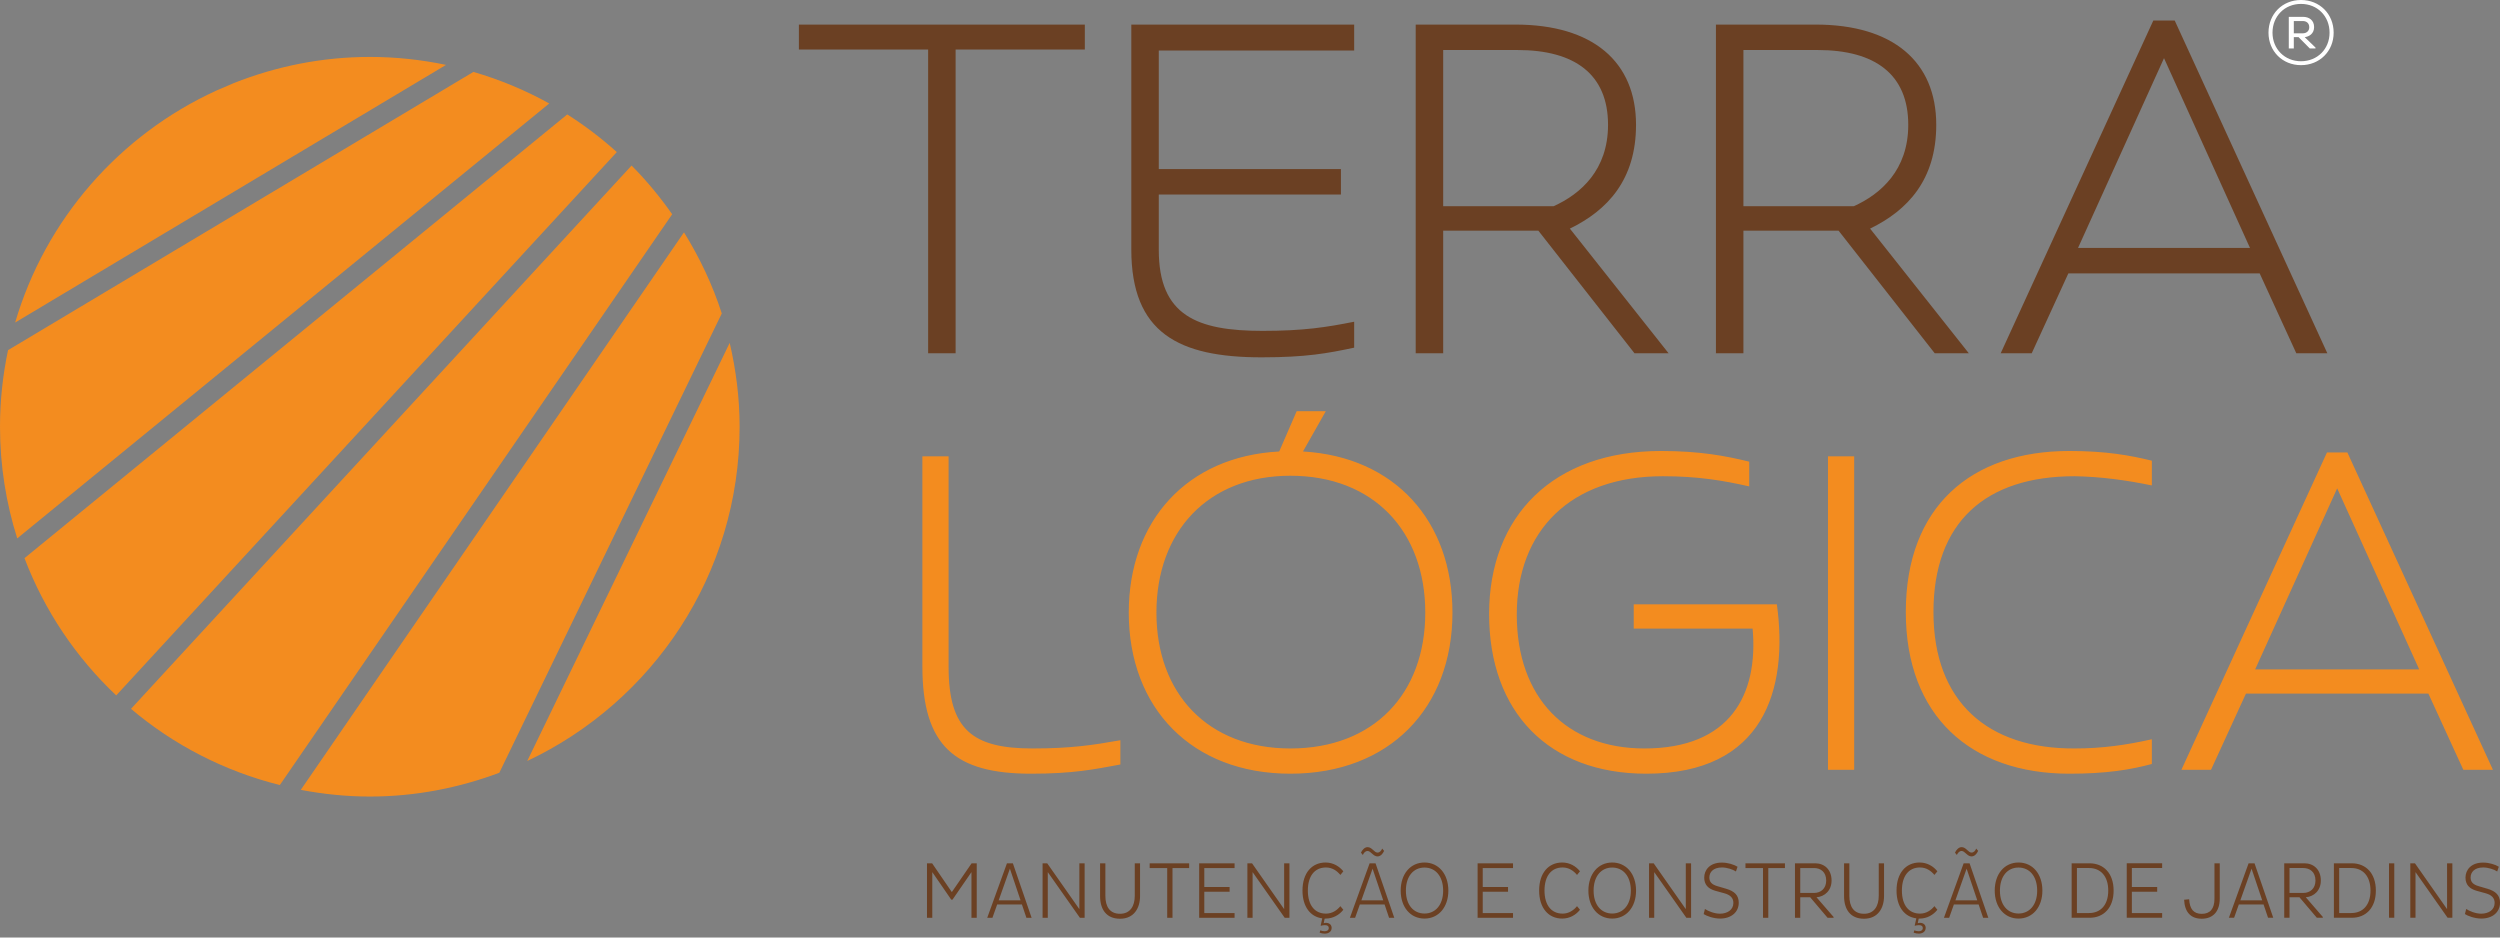
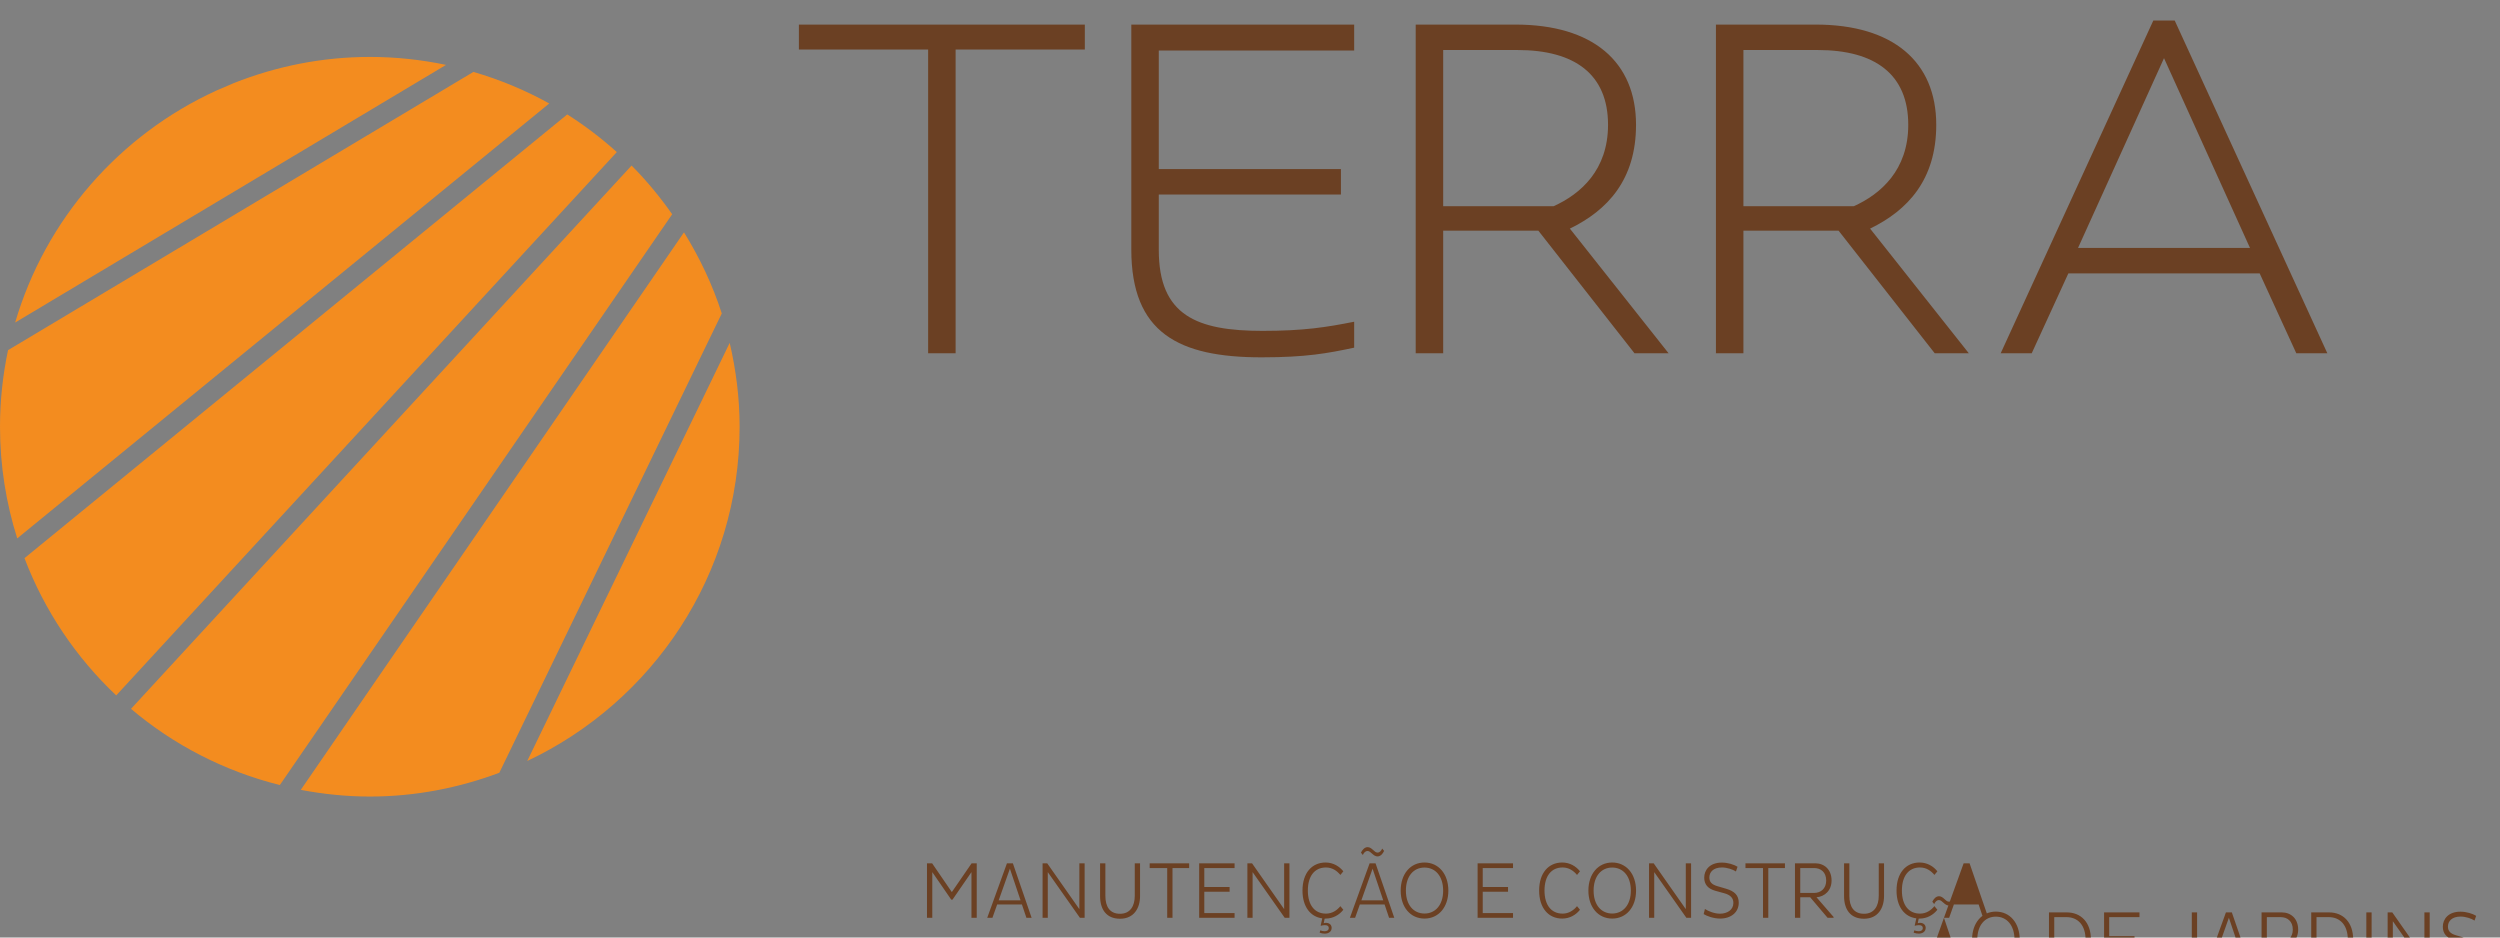
<svg xmlns="http://www.w3.org/2000/svg" width="100%" height="100%" viewBox="0 0 360 135" version="1.1" xml:space="preserve" style="fill-rule:evenodd;clip-rule:evenodd;stroke-linejoin:round;stroke-miterlimit:1.414;">
  <rect x="0" y="0" width="360" height="135" fill="#808080" stroke="none" />
  <path d="M156.217,7.129l0,-3.59l-41.176,0l0,3.59l18.61,0l0,43.741l3.957,0l0,-43.741l18.609,0Zm38.783,42.935l0,-3.736c-4.031,0.805 -7.328,1.318 -13.189,1.318c-9.451,0 -14.946,-2.198 -14.946,-11.65l0,-7.986l26.229,0l0,-3.663l-26.229,0l0,-17.071l28.135,0l0,-3.737l-32.092,0l0,32.384c0,12.016 6.814,15.533 18.756,15.533c6.448,0 9.525,-0.586 13.336,-1.392Zm28.718,-20.368l-15.899,0l0,-22.493l10.697,0c8.279,0 13.041,3.516 13.041,10.77c0,6.521 -3.955,9.964 -7.839,11.723Zm16.559,21.174l-14.215,-17.951c5.422,-2.637 9.526,-7.033 9.526,-14.946c0,-9.086 -6.228,-14.434 -17.365,-14.434l-14.361,0l0,47.331l3.957,0l0,-17.658l13.701,0l13.848,17.658l4.909,0Zm26.673,-21.174l-15.899,0l0,-22.493l10.697,0c8.279,0 13.041,3.516 13.041,10.77c0,6.521 -3.956,9.964 -7.839,11.723Zm16.559,21.174l-14.215,-17.951c5.422,-2.637 9.526,-7.033 9.526,-14.946c0,-9.086 -6.228,-14.434 -17.365,-14.434l-14.361,0l0,47.331l3.957,0l0,-17.658l13.701,0l13.848,17.658l4.909,0Zm40.491,-15.166l-24.764,0l12.382,-27.33l12.382,27.33Zm11.137,15.166l-21.98,-47.918l-3.078,0l-21.98,47.918l4.469,0l5.276,-11.503l27.549,0l5.275,11.503l4.469,0Z" style="fill:#6B4023;fill-rule:nonzero;" />
-   <path d="M161.335,110.086l0,-3.494c-3.913,0.699 -7.128,1.188 -12.648,1.188c-8.596,0 -12.09,-2.656 -12.09,-11.74l0,-30.329l-3.774,0l0,30.259c0,11.461 4.682,15.443 15.654,15.443c6.08,0 9.084,-0.628 12.858,-1.327Zm24.478,1.327c14.256,0 23.341,-9.433 23.341,-23.2c0,-13.208 -8.316,-22.432 -21.524,-23.2l3.284,-5.801l-4.193,0l-2.515,5.801c-13.278,0.698 -21.664,9.992 -21.664,23.2c0,13.767 9.085,23.2 23.271,23.2Zm19.427,-23.2c0,11.67 -7.408,19.567 -19.427,19.567c-11.88,0 -19.287,-7.897 -19.287,-19.567c0,-11.67 7.407,-19.706 19.287,-19.706c12.019,0 19.427,8.036 19.427,19.706Zm50.632,-1.188l-20.615,0l0,3.494l17.121,0c0.839,9.504 -3.215,17.261 -15.583,17.261c-11.182,0 -18.379,-7.268 -18.379,-19.287c0,-12.09 7.756,-19.917 21.034,-19.917c5.101,0 8.735,0.63 12.439,1.468l0,-3.564c-3.424,-0.839 -7.128,-1.538 -12.719,-1.538c-15.514,0 -24.738,9.365 -24.738,23.48c0,14.117 8.596,22.991 22.642,22.991c16.912,0 20.475,-12.089 18.798,-24.388Zm11.131,23.83l0,-45.144l-3.773,0l0,45.144l3.773,0Zm42.864,-0.839l0,-3.563c-3.704,0.838 -7.199,1.327 -11.112,1.327c-12.509,0.07 -20.336,-6.708 -20.336,-19.637c0,-12.928 7.478,-19.567 20.336,-19.567c3.774,0.07 7.408,0.559 11.112,1.328l0,-3.564c-3.145,-0.768 -6.569,-1.398 -11.881,-1.398c-14.186,0 -23.55,8.037 -23.55,23.201c0,14.955 9.364,23.27 23.55,23.27c5.312,0 8.736,-0.558 11.881,-1.397Zm38.495,-13.626l-23.619,0l11.81,-26.067l11.809,26.067Zm10.623,14.465l-20.964,-45.703l-2.935,0l-20.966,45.703l4.264,0l5.031,-10.972l26.274,0l5.033,10.972l4.263,0Z" style="fill:#F38C1F;fill-rule:nonzero;" />
  <path d="M18.865,102.074c6.112,5.179 13.413,8.965 21.429,10.973l56.499,-82.196c-1.758,-2.497 -3.696,-4.858 -5.847,-7.012l-72.081,78.235Zm57.056,7.508c18.057,-8.521 30.583,-26.841 30.583,-48.132c0,-4.16 -0.525,-8.19 -1.427,-12.076l-29.156,60.208Zm-32.61,4.158c3.224,0.61 6.54,0.962 9.941,0.962c6.572,0 12.838,-1.247 18.649,-3.424l32.033,-66.144c-1.333,-4.144 -3.189,-8.043 -5.441,-11.675l-55.182,80.281Zm-39.786,-33.365c2.883,7.571 7.427,14.303 13.21,19.764l72.086,-78.239c-2.221,-2 -4.601,-3.816 -7.136,-5.422l-78.16,63.897Zm64.644,-70.019l-67.011,40.066c-0.75,3.56 -1.158,7.245 -1.158,11.028c0,5.605 0.877,11.002 2.482,16.077l76.607,-62.626c-3.425,-1.905 -7.084,-3.427 -10.92,-4.545Zm-14.917,-2.158c-6.915,0 -13.503,1.36 -19.565,3.76l-2.559,1.097c-13.903,6.368 -24.582,18.511 -28.948,33.391l62.049,-37.103c-3.543,-0.743 -7.212,-1.145 -10.977,-1.145Z" style="fill:#F38C1F;fill-rule:nonzero;" />
-   <path d="M139.89,132.16l0.76,0l0,-7.843l-0.738,0l-2.848,4.141l-2.837,-4.141l-0.739,0l0,7.843l0.762,0l0,-6.574l2.733,3.968l0.173,0l2.734,-3.968l0,6.574Zm2.272,0l0.749,0l0.681,-1.914l3.564,0l0.645,1.914l0.75,0l-2.698,-7.843l-0.854,0l-2.837,7.843Zm3.264,-7.07l1.533,4.556l-3.148,0l1.615,-4.556Zm10.08,7.07l0.68,0l0,-7.843l-0.76,0l0,6.598l-4.626,-6.598l-0.668,0l0,7.843l0.749,0l0,-6.574l4.625,6.574Zm3.668,-7.843l-0.762,0l0,4.718c0,1.926 0.912,3.264 2.872,3.264c1.973,0 2.884,-1.488 2.884,-3.264l0,-4.718l-0.761,0l0,4.671c0,1.477 -0.646,2.596 -2.123,2.596c-1.476,0 -2.11,-1.027 -2.11,-2.584l0,-4.683Zm12.064,0.681l0,-0.681l-5.686,0l0,0.681l2.526,0l0,7.162l0.762,0l0,-7.162l2.398,0Zm6.54,7.162l0,-0.68l-4.36,0l0,-3.068l3.645,0l0,-0.681l-3.645,0l0,-2.733l4.36,0l0,-0.681l-5.098,0l0,7.843l5.098,0Zm7.22,0l0.68,0l0,-7.843l-0.761,0l0,6.598l-4.624,-6.598l-0.67,0l0,7.843l0.75,0l0,-6.574l4.625,6.574Zm5.179,1.108l0.023,0.046c0.15,-0.057 0.403,-0.093 0.599,-0.093c0.358,0 0.543,0.151 0.543,0.404c0,0.323 -0.242,0.474 -0.612,0.474c-0.219,0 -0.426,-0.059 -0.611,-0.128l-0.092,0.335c0.242,0.092 0.496,0.138 0.726,0.138c0.554,0 1.004,-0.288 1.004,-0.83c0,-0.427 -0.311,-0.727 -0.83,-0.727c-0.093,0 -0.231,0.023 -0.312,0.046l0.138,-0.657l0.128,0c1.106,0 1.995,-0.554 2.56,-1.269l-0.427,-0.519c-0.484,0.589 -1.164,1.073 -2.076,1.073c-1.615,0 -2.607,-1.211 -2.607,-3.322c0,-2.111 0.992,-3.322 2.607,-3.322c0.912,0 1.592,0.485 2.076,1.073l0.427,-0.519c-0.565,-0.715 -1.454,-1.269 -2.56,-1.269c-1.973,0 -3.323,1.511 -3.323,4.037c0,2.318 1.131,3.783 2.849,4.003l-0.23,1.026Zm4.21,-1.108l0.75,0l0.68,-1.914l3.564,0l0.646,1.914l0.749,0l-2.699,-7.843l-0.853,0l-2.837,7.843Zm3.264,-7.07l1.534,4.556l-3.149,0l1.615,-4.556Zm-1.407,-1.973c0.15,-0.311 0.357,-0.576 0.691,-0.576c0.462,0 0.808,0.784 1.42,0.784c0.438,0 0.76,-0.368 0.957,-0.795l-0.277,-0.335c-0.127,0.311 -0.346,0.577 -0.68,0.577c-0.474,0 -0.785,-0.784 -1.42,-0.784c-0.426,0 -0.783,0.403 -0.956,0.796l0.265,0.333Zm5.455,5.134c0,2.399 1.419,4.025 3.426,4.025c2.018,0 3.437,-1.626 3.437,-4.025c0,-2.423 -1.419,-4.049 -3.437,-4.049c-2.007,0 -3.426,1.626 -3.426,4.049Zm0.749,0c0,-2.1 1.12,-3.323 2.677,-3.323c1.556,0 2.687,1.223 2.687,3.323c0,2.076 -1.131,3.298 -2.687,3.298c-1.557,0 -2.677,-1.222 -2.677,-3.298Zm15.425,3.909l0,-0.68l-4.361,0l0,-3.068l3.645,0l0,-0.681l-3.645,0l0,-2.733l4.361,0l0,-0.681l-5.099,0l0,7.843l5.099,0Zm3.762,-3.921c0,2.526 1.349,4.037 3.322,4.037c1.107,0 1.996,-0.554 2.56,-1.269l-0.427,-0.519c-0.484,0.589 -1.164,1.073 -2.076,1.073c-1.614,0 -2.606,-1.211 -2.606,-3.322c0,-2.111 0.992,-3.322 2.606,-3.322c0.912,0 1.592,0.485 2.076,1.073l0.427,-0.519c-0.564,-0.715 -1.453,-1.269 -2.56,-1.269c-1.973,0 -3.322,1.511 -3.322,4.037Zm7.093,0.012c0,2.399 1.419,4.025 3.426,4.025c2.018,0 3.437,-1.626 3.437,-4.025c0,-2.423 -1.419,-4.049 -3.437,-4.049c-2.007,0 -3.426,1.626 -3.426,4.049Zm0.75,0c0,-2.1 1.119,-3.323 2.676,-3.323c1.557,0 2.687,1.223 2.687,3.323c0,2.076 -1.13,3.298 -2.687,3.298c-1.557,0 -2.676,-1.222 -2.676,-3.298Zm13.357,3.909l0.68,0l0,-7.843l-0.762,0l0,6.598l-4.625,-6.598l-0.669,0l0,7.843l0.75,0l0,-6.574l4.626,6.574Zm2.491,-0.53c0.426,0.277 1.418,0.646 2.364,0.646c1.58,0 2.688,-0.9 2.688,-2.284c0,-1.073 -0.623,-1.661 -1.8,-2.007l-1.292,-0.38c-0.749,-0.219 -1.141,-0.577 -1.141,-1.246c0,-0.761 0.554,-1.442 1.822,-1.442c0.703,0 1.557,0.277 2.007,0.577l0.231,-0.681c-0.497,-0.311 -1.385,-0.599 -2.261,-0.599c-1.753,0 -2.538,1.072 -2.538,2.168c0,1.015 0.577,1.603 1.592,1.892l1.303,0.357c0.912,0.254 1.304,0.704 1.304,1.396c0,0.991 -0.865,1.545 -1.938,1.545c-0.831,0 -1.73,-0.392 -2.157,-0.68l-0.184,0.738Zm11.706,-6.632l0,-0.681l-5.686,0l0,0.681l2.526,0l0,7.162l0.761,0l0,-7.162l2.399,0Zm1.442,7.162l0.761,0l0,-2.952l1.431,0l2.502,2.952l0.866,0l0,-0.114l-2.458,-2.838c1.188,-0.093 2.169,-0.98 2.169,-2.41c0,-1.615 -1.072,-2.481 -2.352,-2.481l-2.919,0l0,7.843Zm2.745,-7.162c0.946,0 1.753,0.565 1.753,1.8c0,1.164 -0.784,1.787 -1.753,1.787l-1.984,0l0,-3.587l1.984,0Zm5.087,-0.681l-0.762,0l0,4.718c0,1.926 0.911,3.264 2.872,3.264c1.973,0 2.884,-1.488 2.884,-3.264l0,-4.718l-0.762,0l0,4.671c0,1.477 -0.646,2.596 -2.122,2.596c-1.476,0 -2.11,-1.027 -2.11,-2.584l0,-4.683Zm9.411,8.951l0.023,0.046c0.15,-0.057 0.404,-0.093 0.6,-0.093c0.358,0 0.542,0.151 0.542,0.404c0,0.323 -0.242,0.474 -0.612,0.474c-0.219,0 -0.426,-0.059 -0.611,-0.128l-0.092,0.335c0.242,0.092 0.496,0.138 0.727,0.138c0.553,0 1.004,-0.288 1.004,-0.83c0,-0.427 -0.312,-0.727 -0.832,-0.727c-0.092,0 -0.23,0.023 -0.311,0.046l0.139,-0.657l0.126,0c1.108,0 1.996,-0.554 2.561,-1.269l-0.426,-0.519c-0.485,0.589 -1.166,1.073 -2.077,1.073c-1.615,0 -2.606,-1.211 -2.606,-3.322c0,-2.111 0.991,-3.322 2.606,-3.322c0.911,0 1.592,0.485 2.077,1.073l0.426,-0.519c-0.565,-0.715 -1.453,-1.269 -2.561,-1.269c-1.972,0 -3.321,1.511 -3.321,4.037c0,2.318 1.13,3.783 2.849,4.003l-0.231,1.026Zm4.21,-1.108l0.749,0l0.681,-1.914l3.564,0l0.646,1.914l0.75,0l-2.699,-7.843l-0.854,0l-2.837,7.843Zm3.264,-7.07l1.534,4.556l-3.148,0l1.614,-4.556Zm-1.407,-1.973c0.15,-0.311 0.357,-0.576 0.692,-0.576c0.461,0 0.807,0.784 1.419,0.784c0.438,0 0.761,-0.368 0.957,-0.795l-0.277,-0.335c-0.127,0.311 -0.346,0.577 -0.68,0.577c-0.473,0 -0.785,-0.784 -1.419,-0.784c-0.427,0 -0.785,0.403 -0.958,0.796l0.266,0.333Zm5.455,5.134c0,2.399 1.419,4.025 3.426,4.025c2.018,0 3.437,-1.626 3.437,-4.025c0,-2.423 -1.419,-4.049 -3.437,-4.049c-2.007,0 -3.426,1.626 -3.426,4.049Zm0.75,0c0,-2.1 1.118,-3.323 2.676,-3.323c1.557,0 2.687,1.223 2.687,3.323c0,2.076 -1.13,3.298 -2.687,3.298c-1.558,0 -2.676,-1.222 -2.676,-3.298Zm10.326,3.909l2.595,0c1.972,0 3.449,-1.384 3.449,-3.909c0,-2.55 -1.477,-3.922 -3.449,-3.934l-2.595,0l0,7.843Zm0.761,-0.68l0,-6.482l1.753,0c1.626,0 2.757,1.13 2.757,3.253c0,2.099 -1.131,3.229 -2.757,3.229l-1.753,0Zm12.272,0.68l0,-0.68l-4.361,0l0,-3.068l3.645,0l0,-0.681l-3.645,0l0,-2.733l4.361,0l0,-0.681l-5.098,0l0,7.843l5.098,0Zm3.163,-2.595c0.08,1.742 0.922,2.734 2.537,2.734c1.684,0 2.595,-1.119 2.595,-2.883l0,-5.099l-0.761,0l0,5.11c0,1.453 -0.646,2.168 -1.823,2.168c-1.175,0 -1.741,-0.68 -1.822,-2.099l-0.726,0.069Zm6.448,2.595l0.749,0l0.681,-1.914l3.563,0l0.646,1.914l0.75,0l-2.699,-7.843l-0.853,0l-2.837,7.843Zm3.264,-7.07l1.533,4.556l-3.148,0l1.615,-4.556Zm4.705,7.07l0.761,0l0,-2.952l1.43,0l2.504,2.952l0.864,0l0,-0.114l-2.456,-2.838c1.188,-0.093 2.168,-0.98 2.168,-2.41c0,-1.615 -1.073,-2.481 -2.353,-2.481l-2.918,0l0,7.843Zm2.745,-7.162c0.946,0 1.753,0.565 1.753,1.8c0,1.164 -0.784,1.787 -1.753,1.787l-1.984,0l0,-3.587l1.984,0Zm4.406,7.162l2.595,0c1.972,0 3.448,-1.384 3.448,-3.909c0,-2.55 -1.476,-3.922 -3.448,-3.934l-2.595,0l0,7.843Zm0.761,-0.68l0,-6.482l1.753,0c1.627,0 2.757,1.13 2.757,3.253c0,2.099 -1.13,3.229 -2.757,3.229l-1.753,0Zm7.175,0.68l0.76,0l0,-7.843l-0.76,0l0,7.843Zm8.441,0l0.682,0l0,-7.843l-0.761,0l0,6.598l-4.626,-6.598l-0.669,0l0,7.843l0.75,0l0,-6.574l4.624,6.574Zm2.492,-0.53c0.427,0.277 1.419,0.646 2.365,0.646c1.58,0 2.687,-0.9 2.687,-2.284c0,-1.073 -0.623,-1.661 -1.8,-2.007l-1.291,-0.38c-0.75,-0.219 -1.143,-0.577 -1.143,-1.246c0,-0.761 0.555,-1.442 1.823,-1.442c0.704,0 1.558,0.277 2.007,0.577l0.231,-0.681c-0.496,-0.311 -1.384,-0.599 -2.261,-0.599c-1.752,0 -2.537,1.072 -2.537,2.168c0,1.015 0.577,1.603 1.592,1.892l1.303,0.357c0.911,0.254 1.303,0.704 1.303,1.396c0,0.991 -0.865,1.545 -1.937,1.545c-0.831,0 -1.731,-0.392 -2.157,-0.68l-0.185,0.738Z" style="fill:#6B4023;fill-rule:nonzero;" />
-   <path d="M326.663,4.704c0,2.668 2.011,4.678 4.678,4.678c2.694,0 4.705,-2.01 4.705,-4.678c0,-2.694 -2.011,-4.704 -4.705,-4.704c-2.667,0 -4.678,2.01 -4.678,4.704Zm0.577,0c0,-2.372 1.756,-4.141 4.101,-4.141c2.373,0 4.115,1.769 4.115,4.141c0,2.346 -1.742,4.115 -4.115,4.115c-2.345,0 -4.101,-1.769 -4.101,-4.115Zm2.345,2.279l0.724,0l0,-1.635l0.684,0l1.621,1.635l0.818,0l0,-0.134l-1.555,-1.501c0.617,-0.067 1.354,-0.482 1.354,-1.448c0,-1.005 -0.737,-1.475 -1.595,-1.475l-2.051,0l0,4.558Zm2.024,-3.954c0.496,0 0.925,0.282 0.925,0.898c0,0.536 -0.402,0.871 -0.925,0.871l-1.3,0l0,-1.769l1.3,0Z" style="fill:#fff;fill-rule:nonzero;" />
+   <path d="M139.89,132.16l0.76,0l0,-7.843l-0.738,0l-2.848,4.141l-2.837,-4.141l-0.739,0l0,7.843l0.762,0l0,-6.574l2.733,3.968l0.173,0l2.734,-3.968l0,6.574Zm2.272,0l0.749,0l0.681,-1.914l3.564,0l0.645,1.914l0.75,0l-2.698,-7.843l-0.854,0l-2.837,7.843Zm3.264,-7.07l1.533,4.556l-3.148,0l1.615,-4.556Zm10.08,7.07l0.68,0l0,-7.843l-0.76,0l0,6.598l-4.626,-6.598l-0.668,0l0,7.843l0.749,0l0,-6.574l4.625,6.574Zm3.668,-7.843l-0.762,0l0,4.718c0,1.926 0.912,3.264 2.872,3.264c1.973,0 2.884,-1.488 2.884,-3.264l0,-4.718l-0.761,0l0,4.671c0,1.477 -0.646,2.596 -2.123,2.596c-1.476,0 -2.11,-1.027 -2.11,-2.584l0,-4.683Zm12.064,0.681l0,-0.681l-5.686,0l0,0.681l2.526,0l0,7.162l0.762,0l0,-7.162l2.398,0Zm6.54,7.162l0,-0.68l-4.36,0l0,-3.068l3.645,0l0,-0.681l-3.645,0l0,-2.733l4.36,0l0,-0.681l-5.098,0l0,7.843l5.098,0Zm7.22,0l0.68,0l0,-7.843l-0.761,0l0,6.598l-4.624,-6.598l-0.67,0l0,7.843l0.75,0l0,-6.574l4.625,6.574Zm5.179,1.108l0.023,0.046c0.15,-0.057 0.403,-0.093 0.599,-0.093c0.358,0 0.543,0.151 0.543,0.404c0,0.323 -0.242,0.474 -0.612,0.474c-0.219,0 -0.426,-0.059 -0.611,-0.128l-0.092,0.335c0.242,0.092 0.496,0.138 0.726,0.138c0.554,0 1.004,-0.288 1.004,-0.83c0,-0.427 -0.311,-0.727 -0.83,-0.727c-0.093,0 -0.231,0.023 -0.312,0.046l0.138,-0.657l0.128,0c1.106,0 1.995,-0.554 2.56,-1.269l-0.427,-0.519c-0.484,0.589 -1.164,1.073 -2.076,1.073c-1.615,0 -2.607,-1.211 -2.607,-3.322c0,-2.111 0.992,-3.322 2.607,-3.322c0.912,0 1.592,0.485 2.076,1.073l0.427,-0.519c-0.565,-0.715 -1.454,-1.269 -2.56,-1.269c-1.973,0 -3.323,1.511 -3.323,4.037c0,2.318 1.131,3.783 2.849,4.003l-0.23,1.026Zm4.21,-1.108l0.75,0l0.68,-1.914l3.564,0l0.646,1.914l0.749,0l-2.699,-7.843l-0.853,0l-2.837,7.843Zm3.264,-7.07l1.534,4.556l-3.149,0l1.615,-4.556Zm-1.407,-1.973c0.15,-0.311 0.357,-0.576 0.691,-0.576c0.462,0 0.808,0.784 1.42,0.784c0.438,0 0.76,-0.368 0.957,-0.795l-0.277,-0.335c-0.127,0.311 -0.346,0.577 -0.68,0.577c-0.474,0 -0.785,-0.784 -1.42,-0.784c-0.426,0 -0.783,0.403 -0.956,0.796l0.265,0.333Zm5.455,5.134c0,2.399 1.419,4.025 3.426,4.025c2.018,0 3.437,-1.626 3.437,-4.025c0,-2.423 -1.419,-4.049 -3.437,-4.049c-2.007,0 -3.426,1.626 -3.426,4.049Zm0.749,0c0,-2.1 1.12,-3.323 2.677,-3.323c1.556,0 2.687,1.223 2.687,3.323c0,2.076 -1.131,3.298 -2.687,3.298c-1.557,0 -2.677,-1.222 -2.677,-3.298Zm15.425,3.909l0,-0.68l-4.361,0l0,-3.068l3.645,0l0,-0.681l-3.645,0l0,-2.733l4.361,0l0,-0.681l-5.099,0l0,7.843l5.099,0Zm3.762,-3.921c0,2.526 1.349,4.037 3.322,4.037c1.107,0 1.996,-0.554 2.56,-1.269l-0.427,-0.519c-0.484,0.589 -1.164,1.073 -2.076,1.073c-1.614,0 -2.606,-1.211 -2.606,-3.322c0,-2.111 0.992,-3.322 2.606,-3.322c0.912,0 1.592,0.485 2.076,1.073l0.427,-0.519c-0.564,-0.715 -1.453,-1.269 -2.56,-1.269c-1.973,0 -3.322,1.511 -3.322,4.037Zm7.093,0.012c0,2.399 1.419,4.025 3.426,4.025c2.018,0 3.437,-1.626 3.437,-4.025c0,-2.423 -1.419,-4.049 -3.437,-4.049c-2.007,0 -3.426,1.626 -3.426,4.049Zm0.75,0c0,-2.1 1.119,-3.323 2.676,-3.323c1.557,0 2.687,1.223 2.687,3.323c0,2.076 -1.13,3.298 -2.687,3.298c-1.557,0 -2.676,-1.222 -2.676,-3.298Zm13.357,3.909l0.68,0l0,-7.843l-0.762,0l0,6.598l-4.625,-6.598l-0.669,0l0,7.843l0.75,0l0,-6.574l4.626,6.574Zm2.491,-0.53c0.426,0.277 1.418,0.646 2.364,0.646c1.58,0 2.688,-0.9 2.688,-2.284c0,-1.073 -0.623,-1.661 -1.8,-2.007l-1.292,-0.38c-0.749,-0.219 -1.141,-0.577 -1.141,-1.246c0,-0.761 0.554,-1.442 1.822,-1.442c0.703,0 1.557,0.277 2.007,0.577l0.231,-0.681c-0.497,-0.311 -1.385,-0.599 -2.261,-0.599c-1.753,0 -2.538,1.072 -2.538,2.168c0,1.015 0.577,1.603 1.592,1.892l1.303,0.357c0.912,0.254 1.304,0.704 1.304,1.396c0,0.991 -0.865,1.545 -1.938,1.545c-0.831,0 -1.73,-0.392 -2.157,-0.68l-0.184,0.738Zm11.706,-6.632l0,-0.681l-5.686,0l0,0.681l2.526,0l0,7.162l0.761,0l0,-7.162l2.399,0Zm1.442,7.162l0.761,0l0,-2.952l1.431,0l2.502,2.952l0.866,0l0,-0.114l-2.458,-2.838c1.188,-0.093 2.169,-0.98 2.169,-2.41c0,-1.615 -1.072,-2.481 -2.352,-2.481l-2.919,0l0,7.843Zm2.745,-7.162c0.946,0 1.753,0.565 1.753,1.8c0,1.164 -0.784,1.787 -1.753,1.787l-1.984,0l0,-3.587l1.984,0Zm5.087,-0.681l-0.762,0l0,4.718c0,1.926 0.911,3.264 2.872,3.264c1.973,0 2.884,-1.488 2.884,-3.264l0,-4.718l-0.762,0l0,4.671c0,1.477 -0.646,2.596 -2.122,2.596c-1.476,0 -2.11,-1.027 -2.11,-2.584l0,-4.683Zm9.411,8.951l0.023,0.046c0.15,-0.057 0.404,-0.093 0.6,-0.093c0.358,0 0.542,0.151 0.542,0.404c0,0.323 -0.242,0.474 -0.612,0.474c-0.219,0 -0.426,-0.059 -0.611,-0.128l-0.092,0.335c0.242,0.092 0.496,0.138 0.727,0.138c0.553,0 1.004,-0.288 1.004,-0.83c0,-0.427 -0.312,-0.727 -0.832,-0.727c-0.092,0 -0.23,0.023 -0.311,0.046l0.139,-0.657l0.126,0c1.108,0 1.996,-0.554 2.561,-1.269l-0.426,-0.519c-0.485,0.589 -1.166,1.073 -2.077,1.073c-1.615,0 -2.606,-1.211 -2.606,-3.322c0,-2.111 0.991,-3.322 2.606,-3.322c0.911,0 1.592,0.485 2.077,1.073l0.426,-0.519c-0.565,-0.715 -1.453,-1.269 -2.561,-1.269c-1.972,0 -3.321,1.511 -3.321,4.037c0,2.318 1.13,3.783 2.849,4.003l-0.231,1.026Zm4.21,-1.108l0.749,0l0.681,-1.914l3.564,0l0.646,1.914l0.75,0l-2.699,-7.843l-0.854,0l-2.837,7.843Zl1.534,4.556l-3.148,0l1.614,-4.556Zm-1.407,-1.973c0.15,-0.311 0.357,-0.576 0.692,-0.576c0.461,0 0.807,0.784 1.419,0.784c0.438,0 0.761,-0.368 0.957,-0.795l-0.277,-0.335c-0.127,0.311 -0.346,0.577 -0.68,0.577c-0.473,0 -0.785,-0.784 -1.419,-0.784c-0.427,0 -0.785,0.403 -0.958,0.796l0.266,0.333Zm5.455,5.134c0,2.399 1.419,4.025 3.426,4.025c2.018,0 3.437,-1.626 3.437,-4.025c0,-2.423 -1.419,-4.049 -3.437,-4.049c-2.007,0 -3.426,1.626 -3.426,4.049Zm0.75,0c0,-2.1 1.118,-3.323 2.676,-3.323c1.557,0 2.687,1.223 2.687,3.323c0,2.076 -1.13,3.298 -2.687,3.298c-1.558,0 -2.676,-1.222 -2.676,-3.298Zm10.326,3.909l2.595,0c1.972,0 3.449,-1.384 3.449,-3.909c0,-2.55 -1.477,-3.922 -3.449,-3.934l-2.595,0l0,7.843Zm0.761,-0.68l0,-6.482l1.753,0c1.626,0 2.757,1.13 2.757,3.253c0,2.099 -1.131,3.229 -2.757,3.229l-1.753,0Zm12.272,0.68l0,-0.68l-4.361,0l0,-3.068l3.645,0l0,-0.681l-3.645,0l0,-2.733l4.361,0l0,-0.681l-5.098,0l0,7.843l5.098,0Zm3.163,-2.595c0.08,1.742 0.922,2.734 2.537,2.734c1.684,0 2.595,-1.119 2.595,-2.883l0,-5.099l-0.761,0l0,5.11c0,1.453 -0.646,2.168 -1.823,2.168c-1.175,0 -1.741,-0.68 -1.822,-2.099l-0.726,0.069Zm6.448,2.595l0.749,0l0.681,-1.914l3.563,0l0.646,1.914l0.75,0l-2.699,-7.843l-0.853,0l-2.837,7.843Zm3.264,-7.07l1.533,4.556l-3.148,0l1.615,-4.556Zm4.705,7.07l0.761,0l0,-2.952l1.43,0l2.504,2.952l0.864,0l0,-0.114l-2.456,-2.838c1.188,-0.093 2.168,-0.98 2.168,-2.41c0,-1.615 -1.073,-2.481 -2.353,-2.481l-2.918,0l0,7.843Zm2.745,-7.162c0.946,0 1.753,0.565 1.753,1.8c0,1.164 -0.784,1.787 -1.753,1.787l-1.984,0l0,-3.587l1.984,0Zm4.406,7.162l2.595,0c1.972,0 3.448,-1.384 3.448,-3.909c0,-2.55 -1.476,-3.922 -3.448,-3.934l-2.595,0l0,7.843Zm0.761,-0.68l0,-6.482l1.753,0c1.627,0 2.757,1.13 2.757,3.253c0,2.099 -1.13,3.229 -2.757,3.229l-1.753,0Zm7.175,0.68l0.76,0l0,-7.843l-0.76,0l0,7.843Zm8.441,0l0.682,0l0,-7.843l-0.761,0l0,6.598l-4.626,-6.598l-0.669,0l0,7.843l0.75,0l0,-6.574l4.624,6.574Zm2.492,-0.53c0.427,0.277 1.419,0.646 2.365,0.646c1.58,0 2.687,-0.9 2.687,-2.284c0,-1.073 -0.623,-1.661 -1.8,-2.007l-1.291,-0.38c-0.75,-0.219 -1.143,-0.577 -1.143,-1.246c0,-0.761 0.555,-1.442 1.823,-1.442c0.704,0 1.558,0.277 2.007,0.577l0.231,-0.681c-0.496,-0.311 -1.384,-0.599 -2.261,-0.599c-1.752,0 -2.537,1.072 -2.537,2.168c0,1.015 0.577,1.603 1.592,1.892l1.303,0.357c0.911,0.254 1.303,0.704 1.303,1.396c0,0.991 -0.865,1.545 -1.937,1.545c-0.831,0 -1.731,-0.392 -2.157,-0.68l-0.185,0.738Z" style="fill:#6B4023;fill-rule:nonzero;" />
</svg>